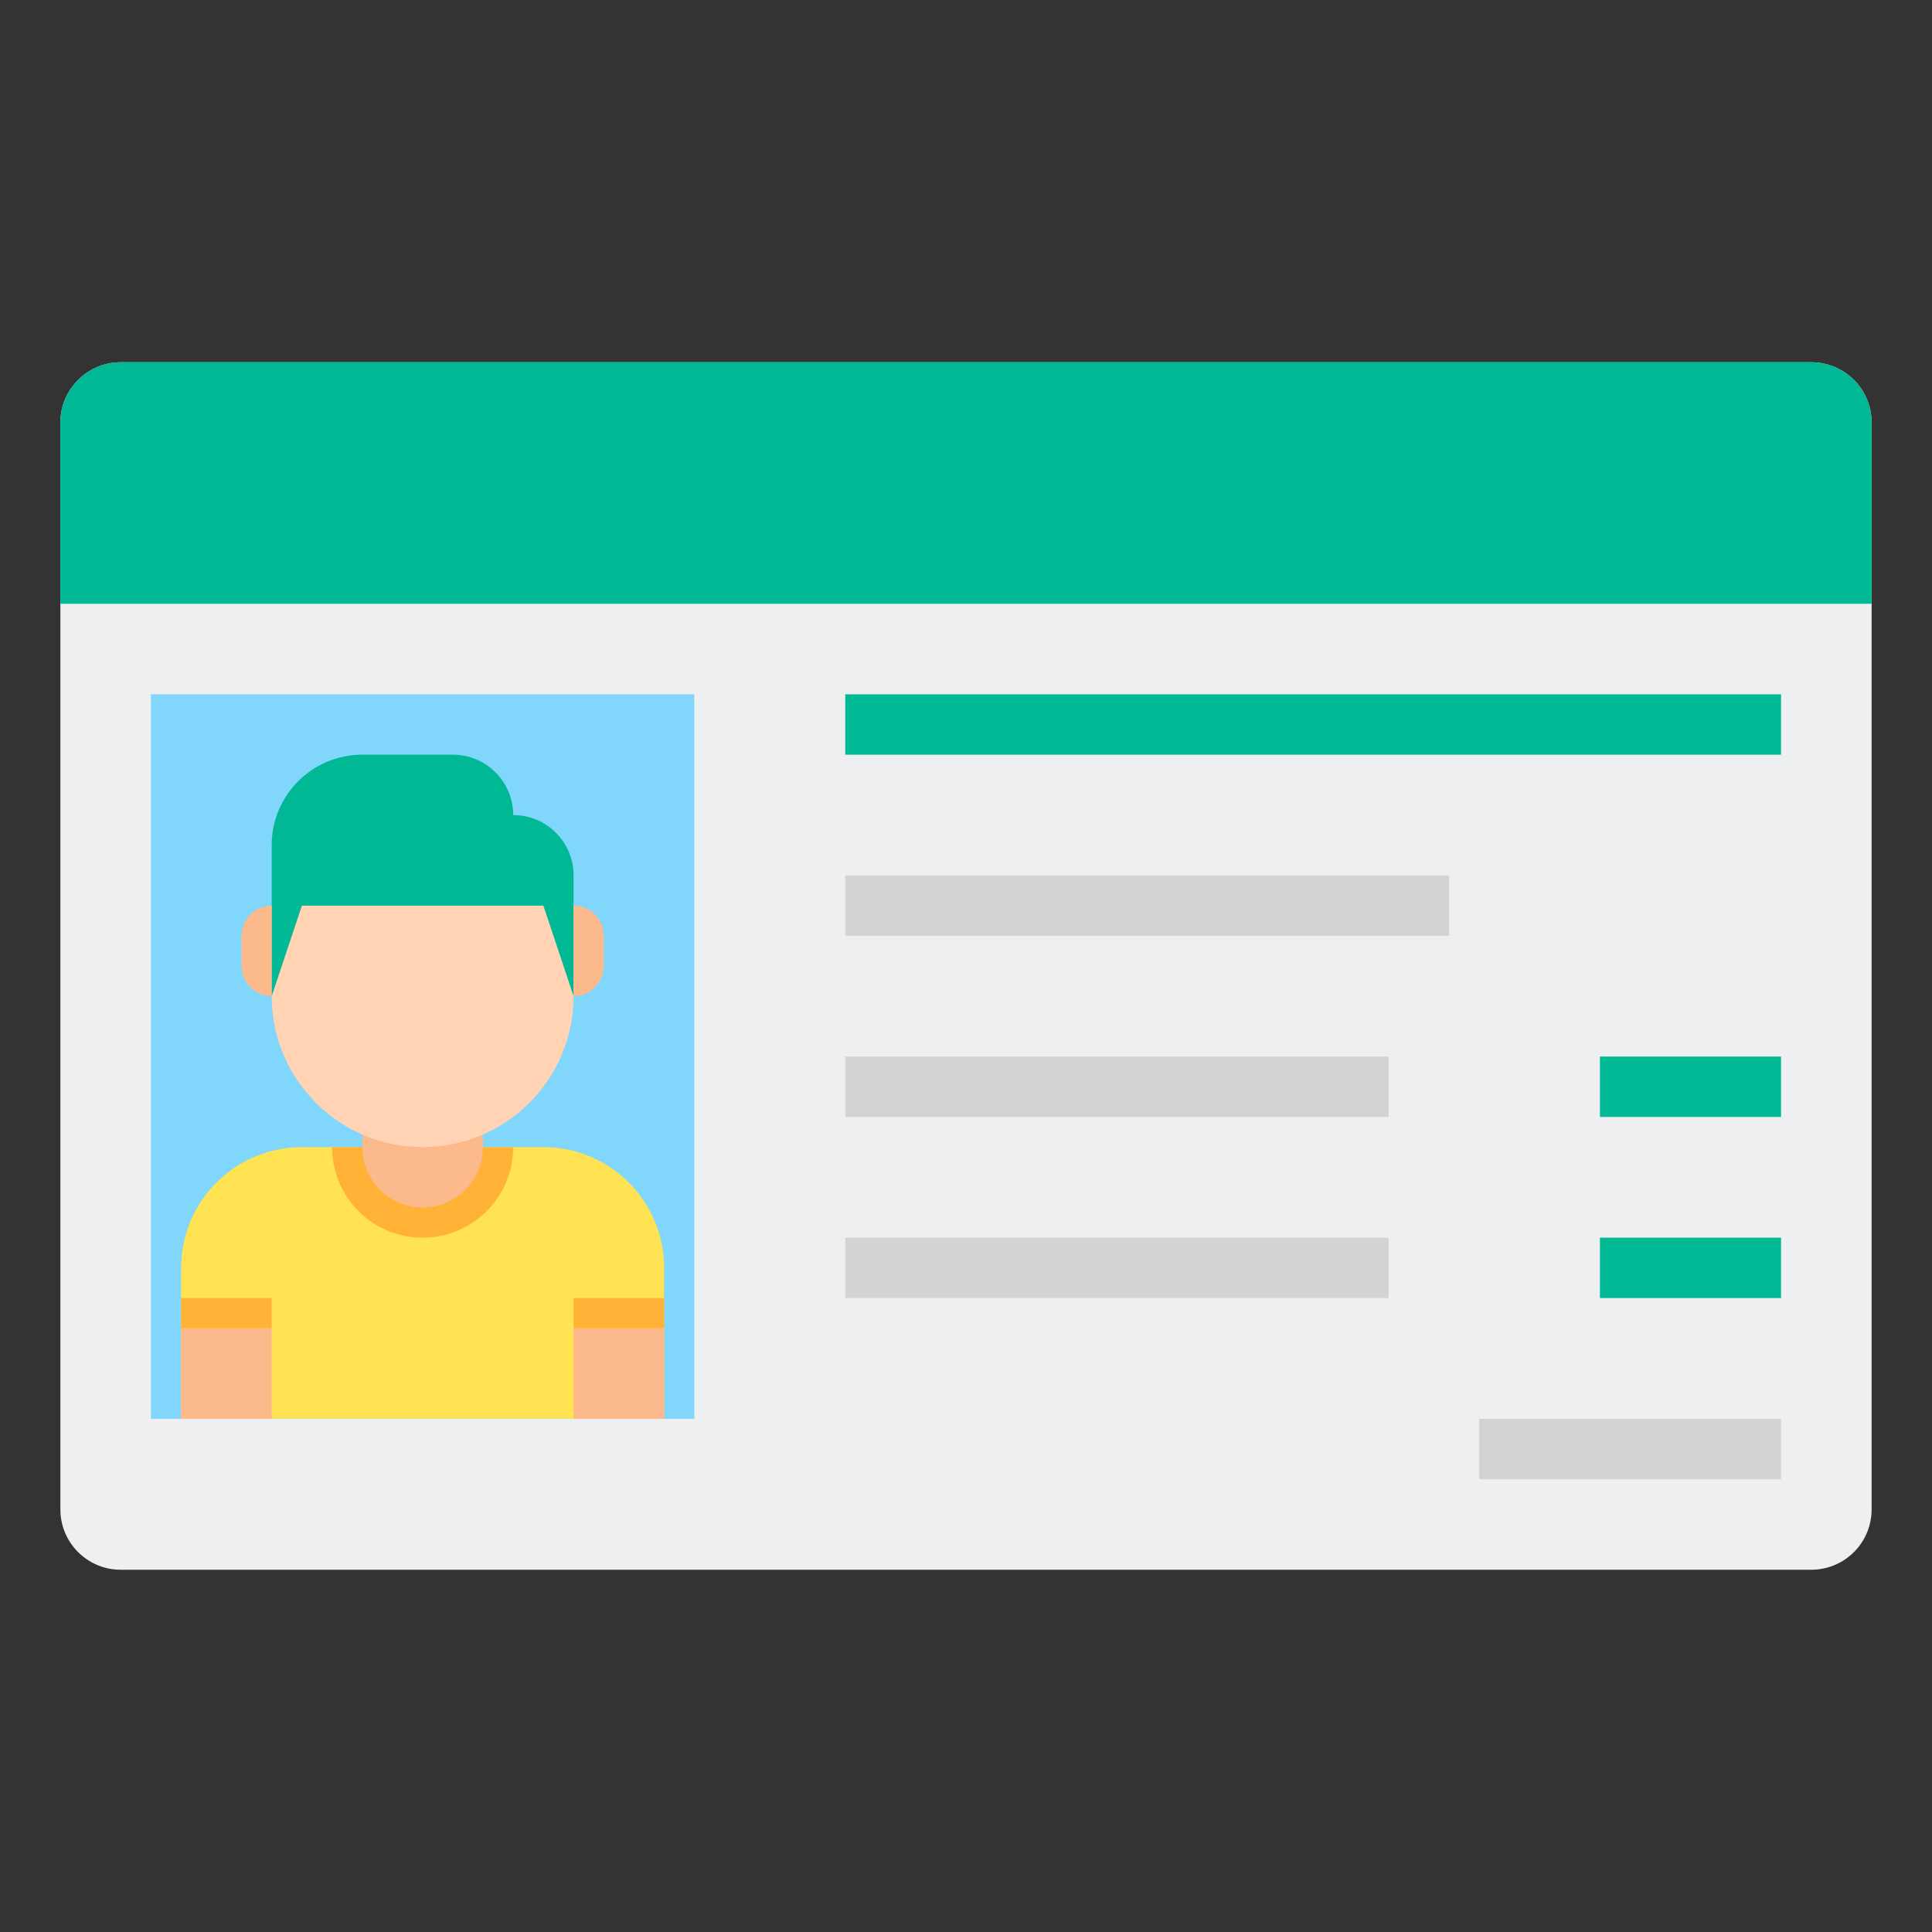
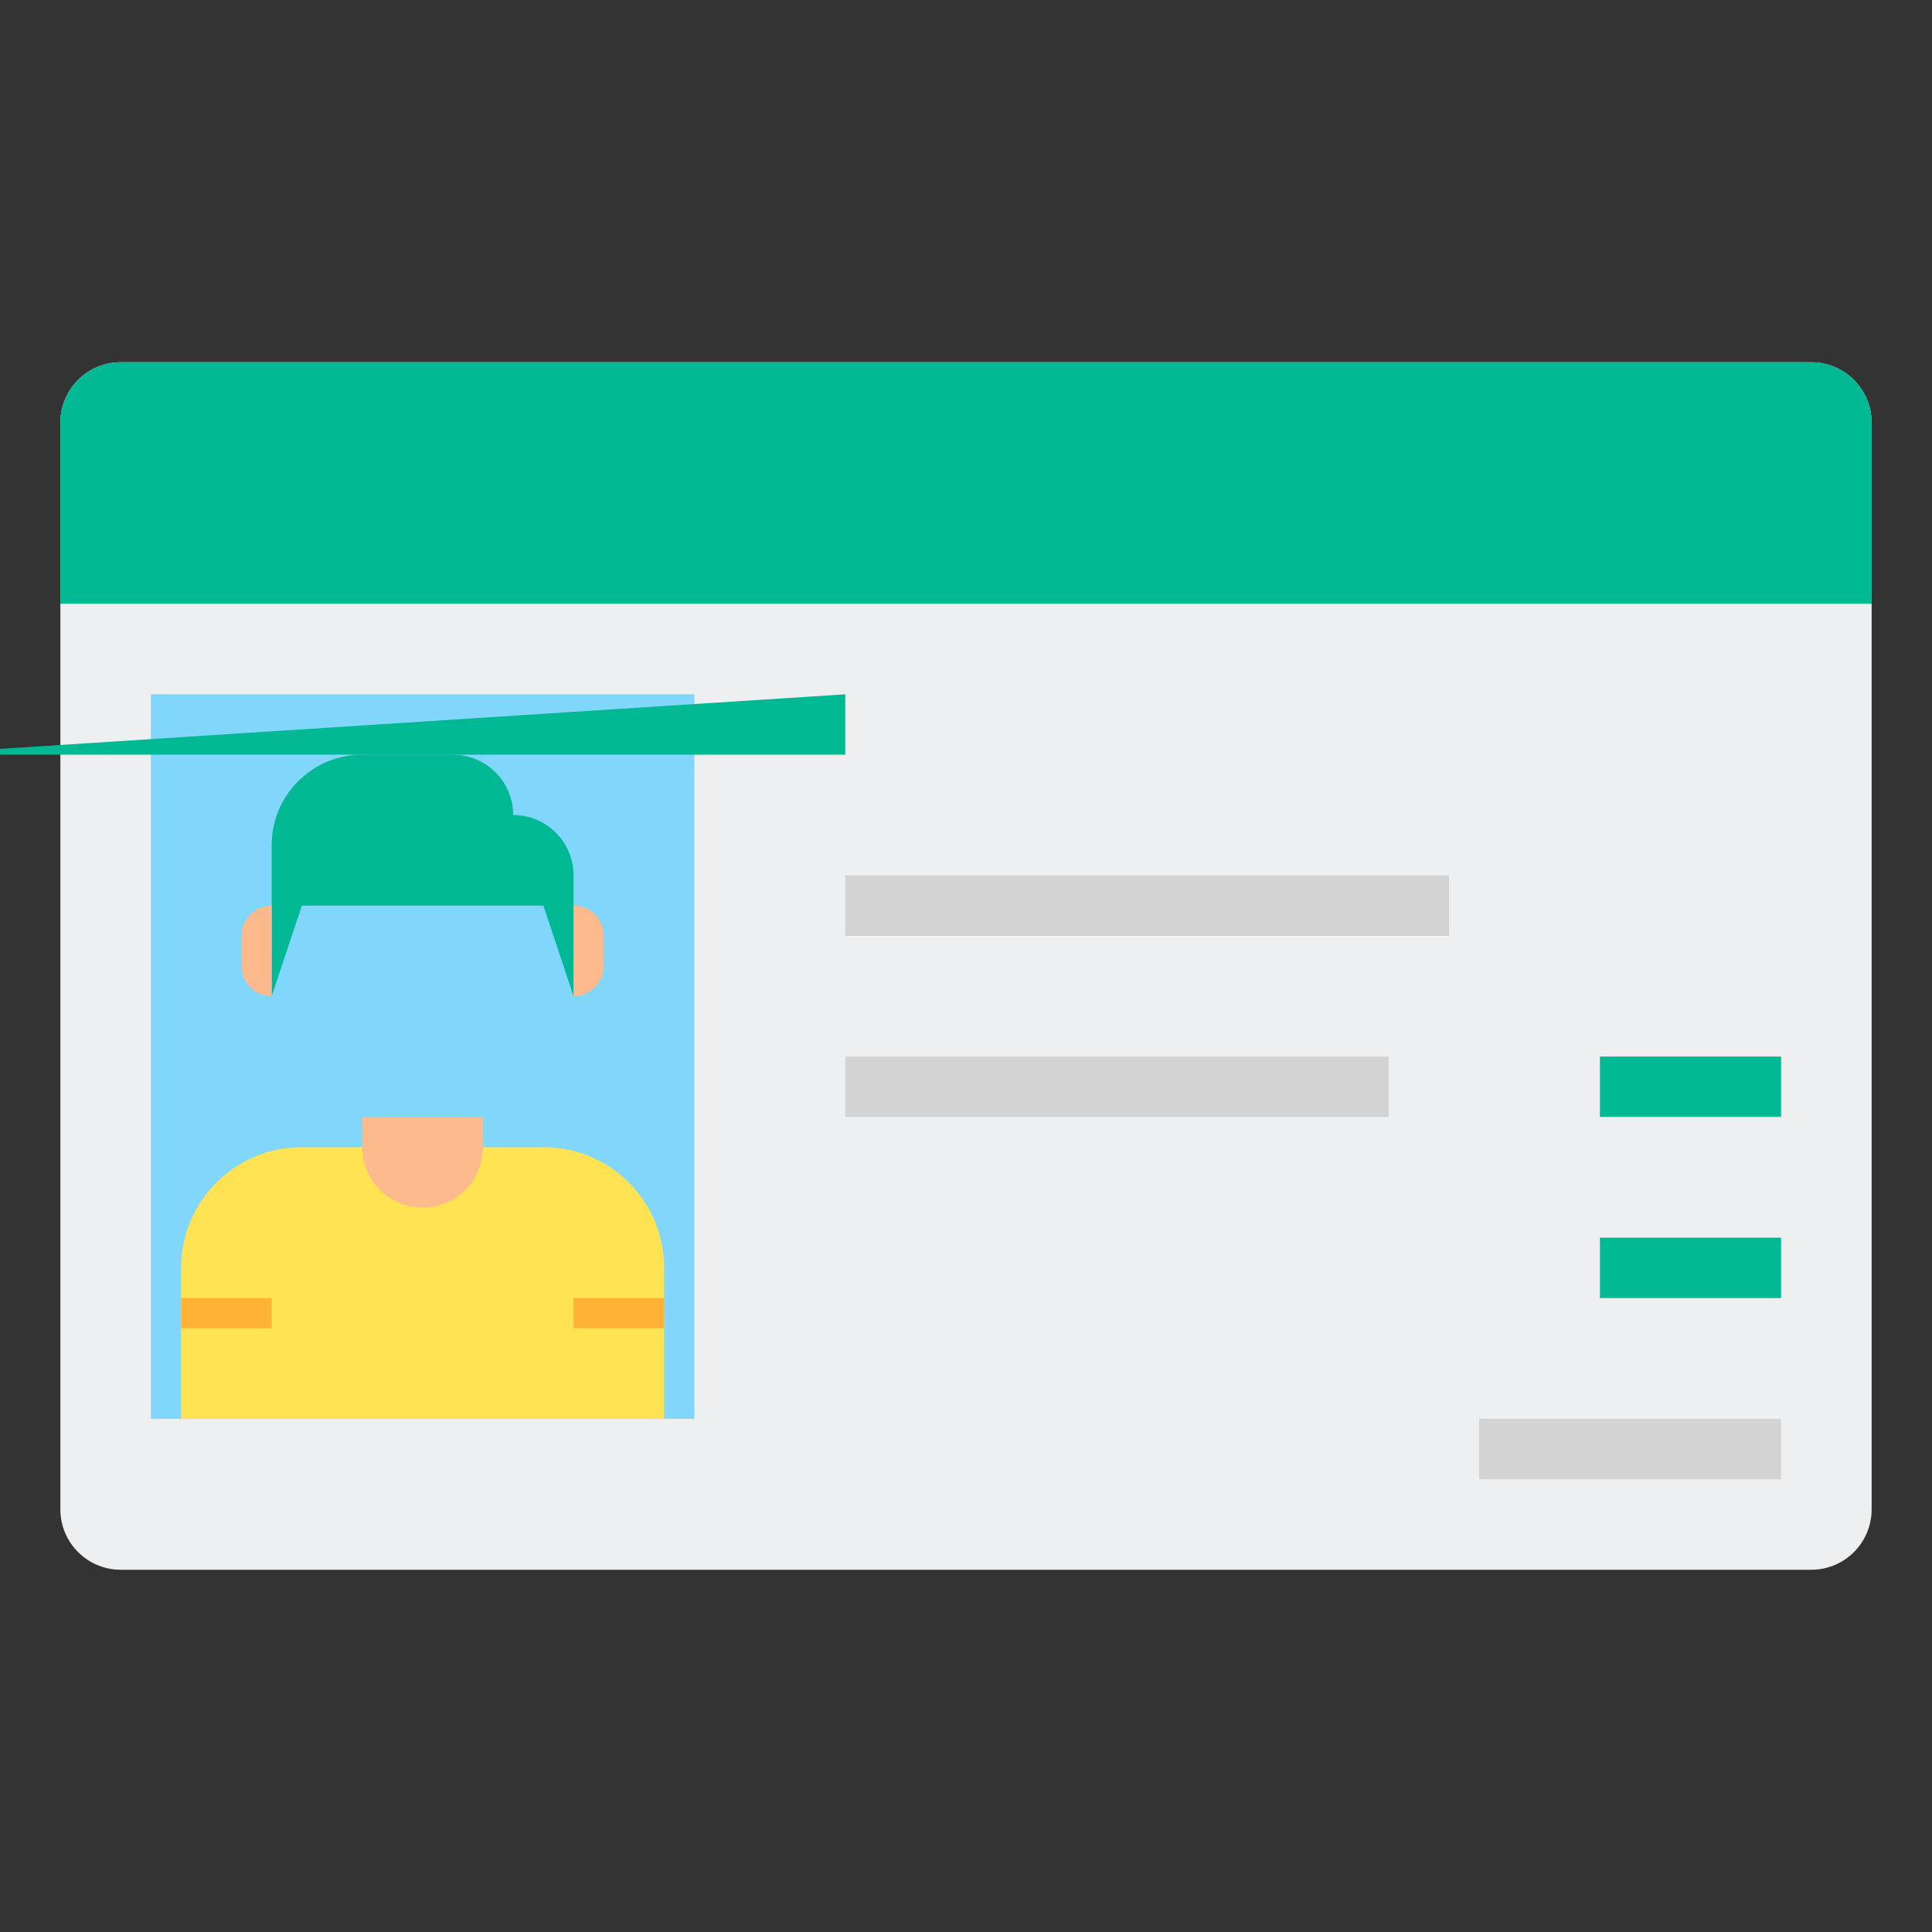
<svg xmlns="http://www.w3.org/2000/svg" id="Layer_2" enable-background="new 0 0 64 64" height="512px" viewBox="0 0 64 64" width="512px">
  <rect x="0" y="0" width="64" height="64" fill="#333333" stroke="none" />
  <g>
    <path d="m60 52h-56c-1.105 0-2-.895-2-2v-36c0-1.105.895-2 2-2h56c1.105 0 2 .895 2 2v36c0 1.105-.895 2-2 2z" fill="#edeff1" data-original="#EDEFF1" />
    <path d="m60 12h-56c-1.105 0-2 .895-2 2v6h60v-6c0-1.105-.895-2-2-2z" fill="#6e83b7" data-original="#6E83B7" class="active-path" style="fill:#00B894" data-old_color="#6e83b7" />
    <path d="m5 23h18v24h-18z" fill="#80d6fb" data-original="#80D6FB" />
    <path d="m22 47h-16v-5c0-2.209 1.791-4 4-4h8c2.209 0 4 1.791 4 4z" fill="#ffe352" data-original="#FFE352" />
-     <path d="m17 38c0 1.657-1.343 3-3 3s-3-1.343-3-3z" fill="#ffb236" data-original="#FFB236" />
-     <path d="m19 44h3v3h-3z" fill="#fcb98b" data-original="#FCB98B" />
-     <path d="m6 44h3v3h-3z" fill="#fcb98b" data-original="#FCB98B" />
    <path d="m19 43h3v1h-3z" fill="#ffb236" data-original="#FFB236" />
    <path d="m6 43h3v1h-3z" fill="#ffb236" data-original="#FFB236" />
    <path d="m12 37v1c0 1.105.895 2 2 2s2-.895 2-2v-1z" fill="#fcb98b" data-original="#FCB98B" />
-     <path d="m19 33c0 2.761-2.239 5-5 5s-5-2.239-5-5v-3h10z" fill="#ffd3b3" data-original="#FFD3B3" />
    <path d="m9 33 1-3h8l1 3v-4c0-1.105-.895-2-2-2 0-1.105-.895-2-2-2h-3c-1.657 0-3 1.343-3 3z" fill="#6e83b7" data-original="#6E83B7" class="active-path" style="fill:#00B894" data-old_color="#6e83b7" />
    <path d="m19 31v-1c.552 0 1 .448 1 1v1c0 .552-.448 1-1 1v-1z" fill="#fcb98b" data-original="#FCB98B" />
    <path d="m9 31v-1c-.552 0-1 .448-1 1v1c0 .552.448 1 1 1v-1z" fill="#fcb98b" data-original="#FCB98B" />
-     <path d="m28 23h31v2h-31z" fill="#6e83b7" data-original="#6E83B7" class="active-path" style="fill:#00B894" data-old_color="#6e83b7" />
+     <path d="m28 23v2h-31z" fill="#6e83b7" data-original="#6E83B7" class="active-path" style="fill:#00B894" data-old_color="#6e83b7" />
    <path d="m28 29h20v2h-20z" fill="#d3d3d3" data-original="#D3D3D3" class="" style="fill:#D3D3D3" />
    <path d="m28 35h18v2h-18z" fill="#d3d3d3" data-original="#D3D3D3" class="" style="fill:#D3D3D3" />
    <path d="m53 35h6v2h-6z" fill="#6e83b7" data-original="#6E83B7" class="active-path" style="fill:#00B894" data-old_color="#6e83b7" />
    <path d="m53 41h6v2h-6z" fill="#6e83b7" data-original="#6E83B7" class="active-path" style="fill:#00B894" data-old_color="#6e83b7" />
    <g fill="#d3d3d3">
-       <path d="m28 41h18v2h-18z" data-original="#D3D3D3" class="" style="fill:#D3D3D3" />
      <path d="m49 47h10v2h-10z" data-original="#D3D3D3" class="" style="fill:#D3D3D3" />
    </g>
  </g>
</svg>